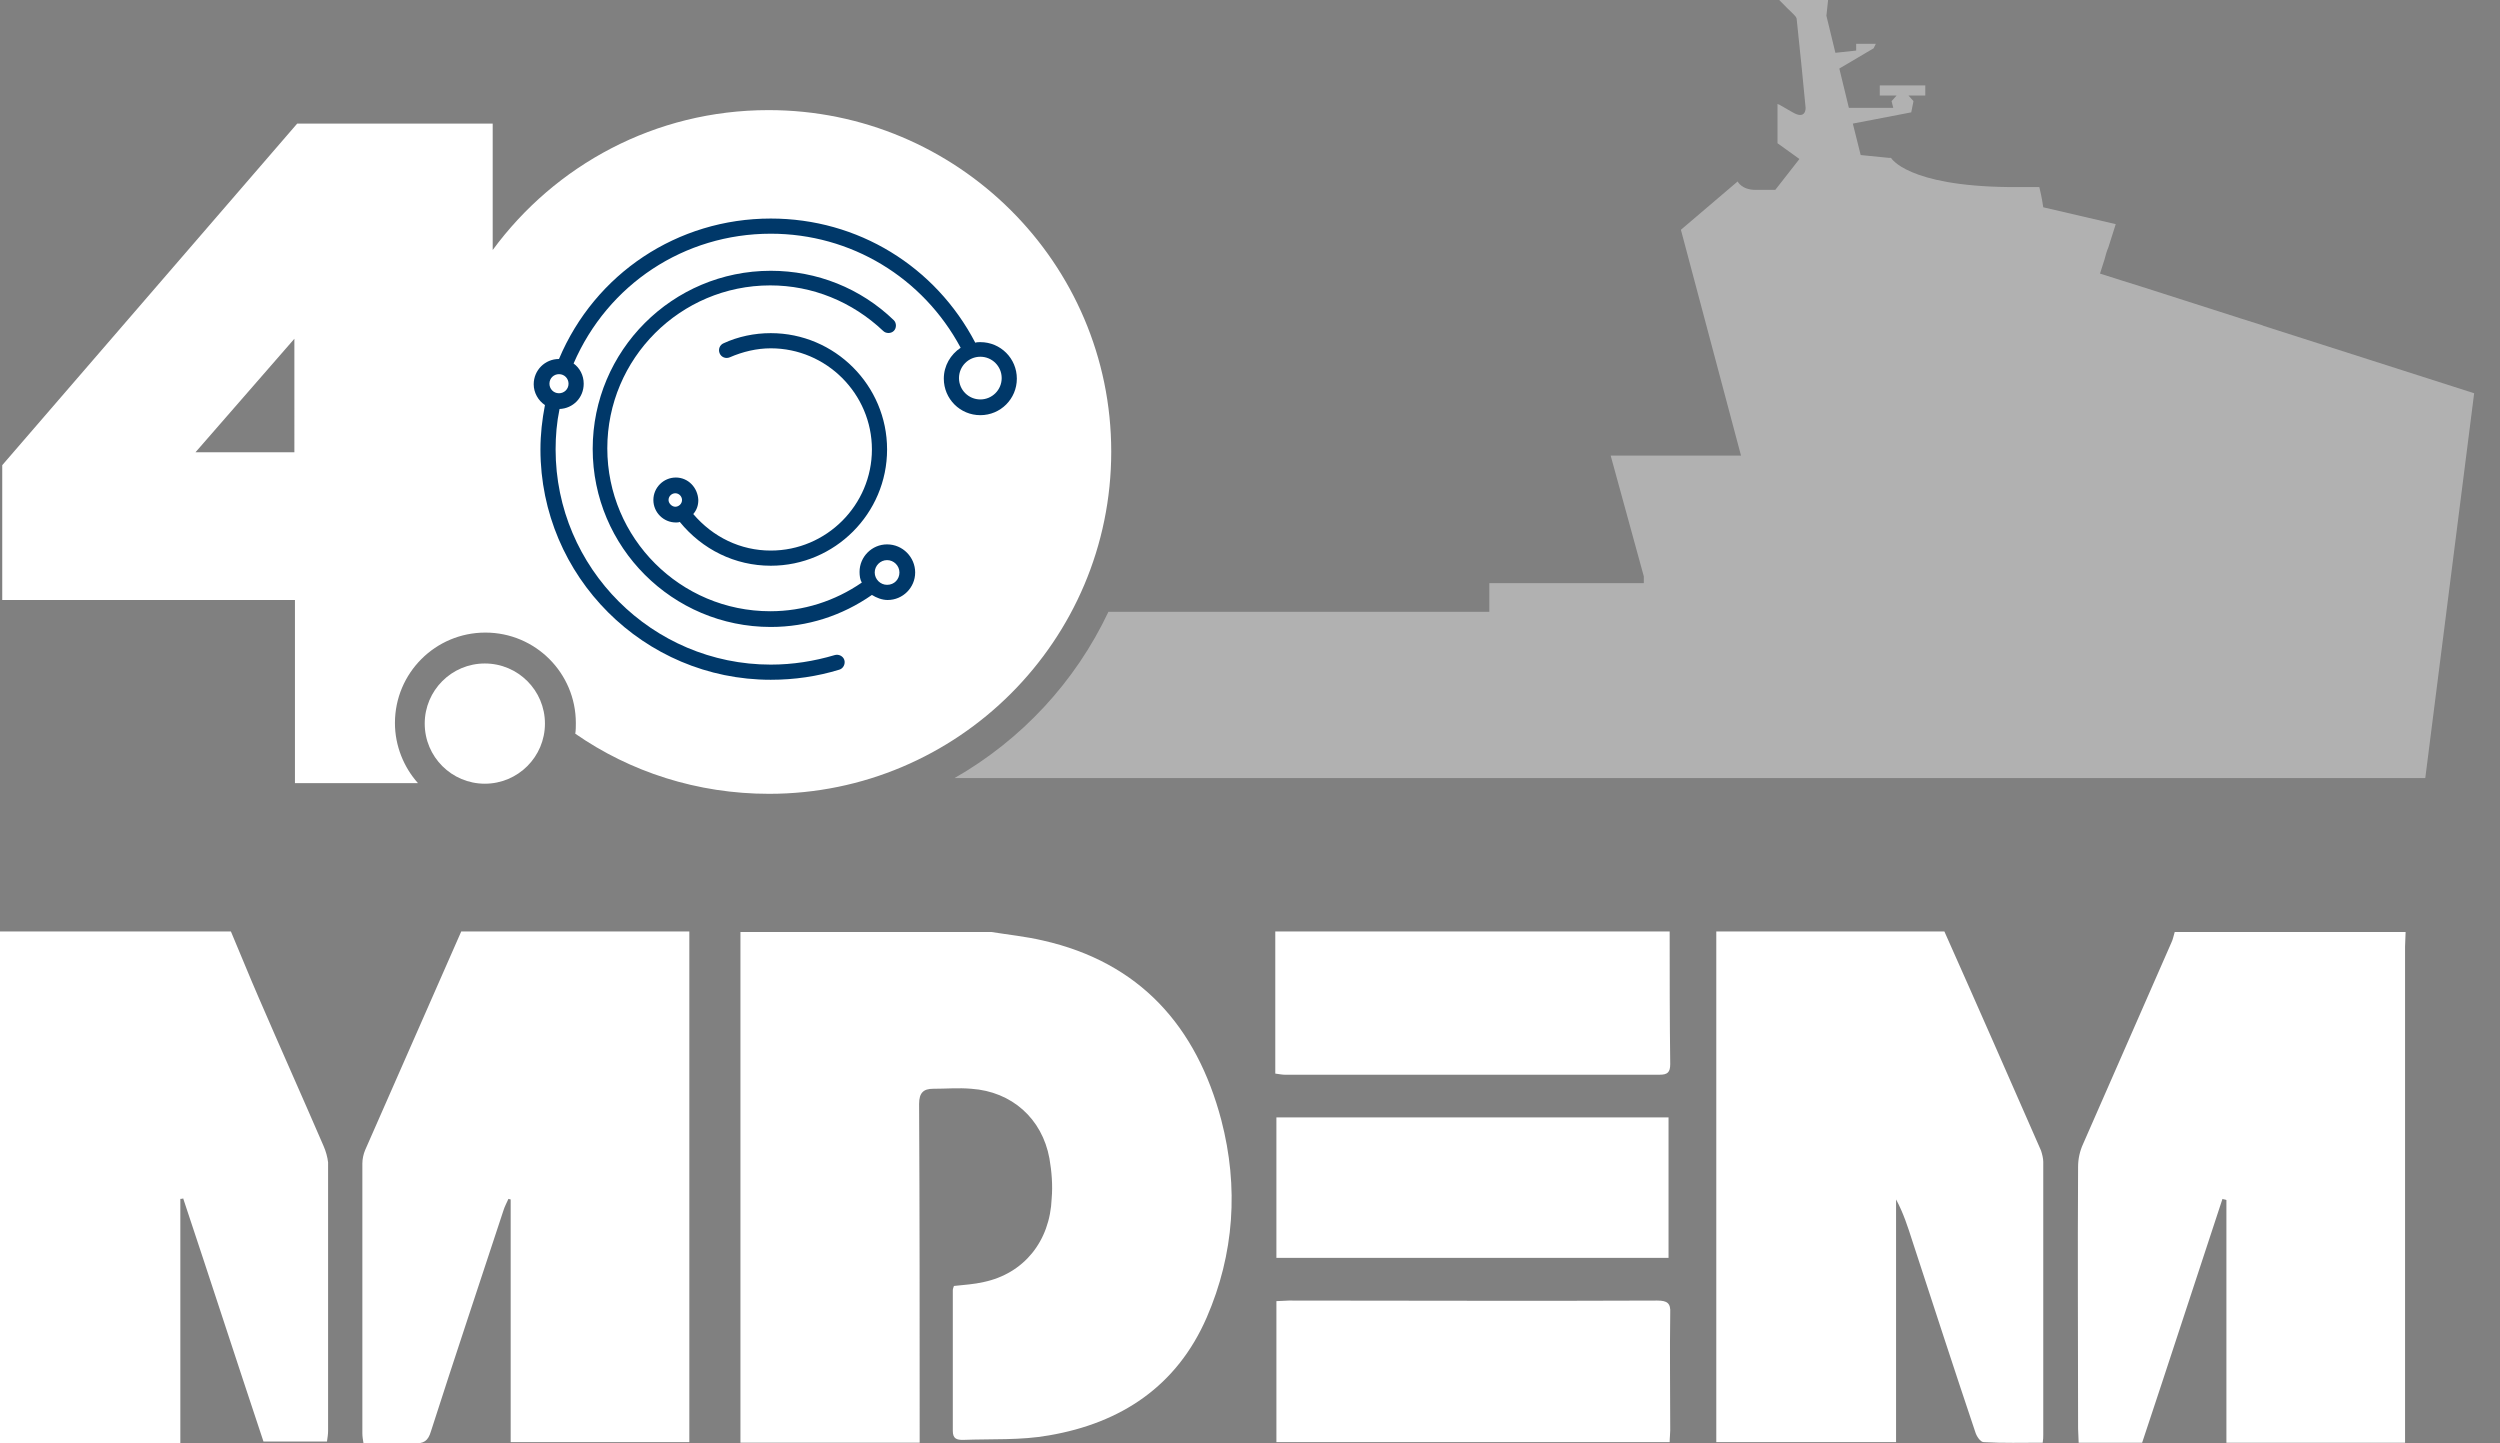
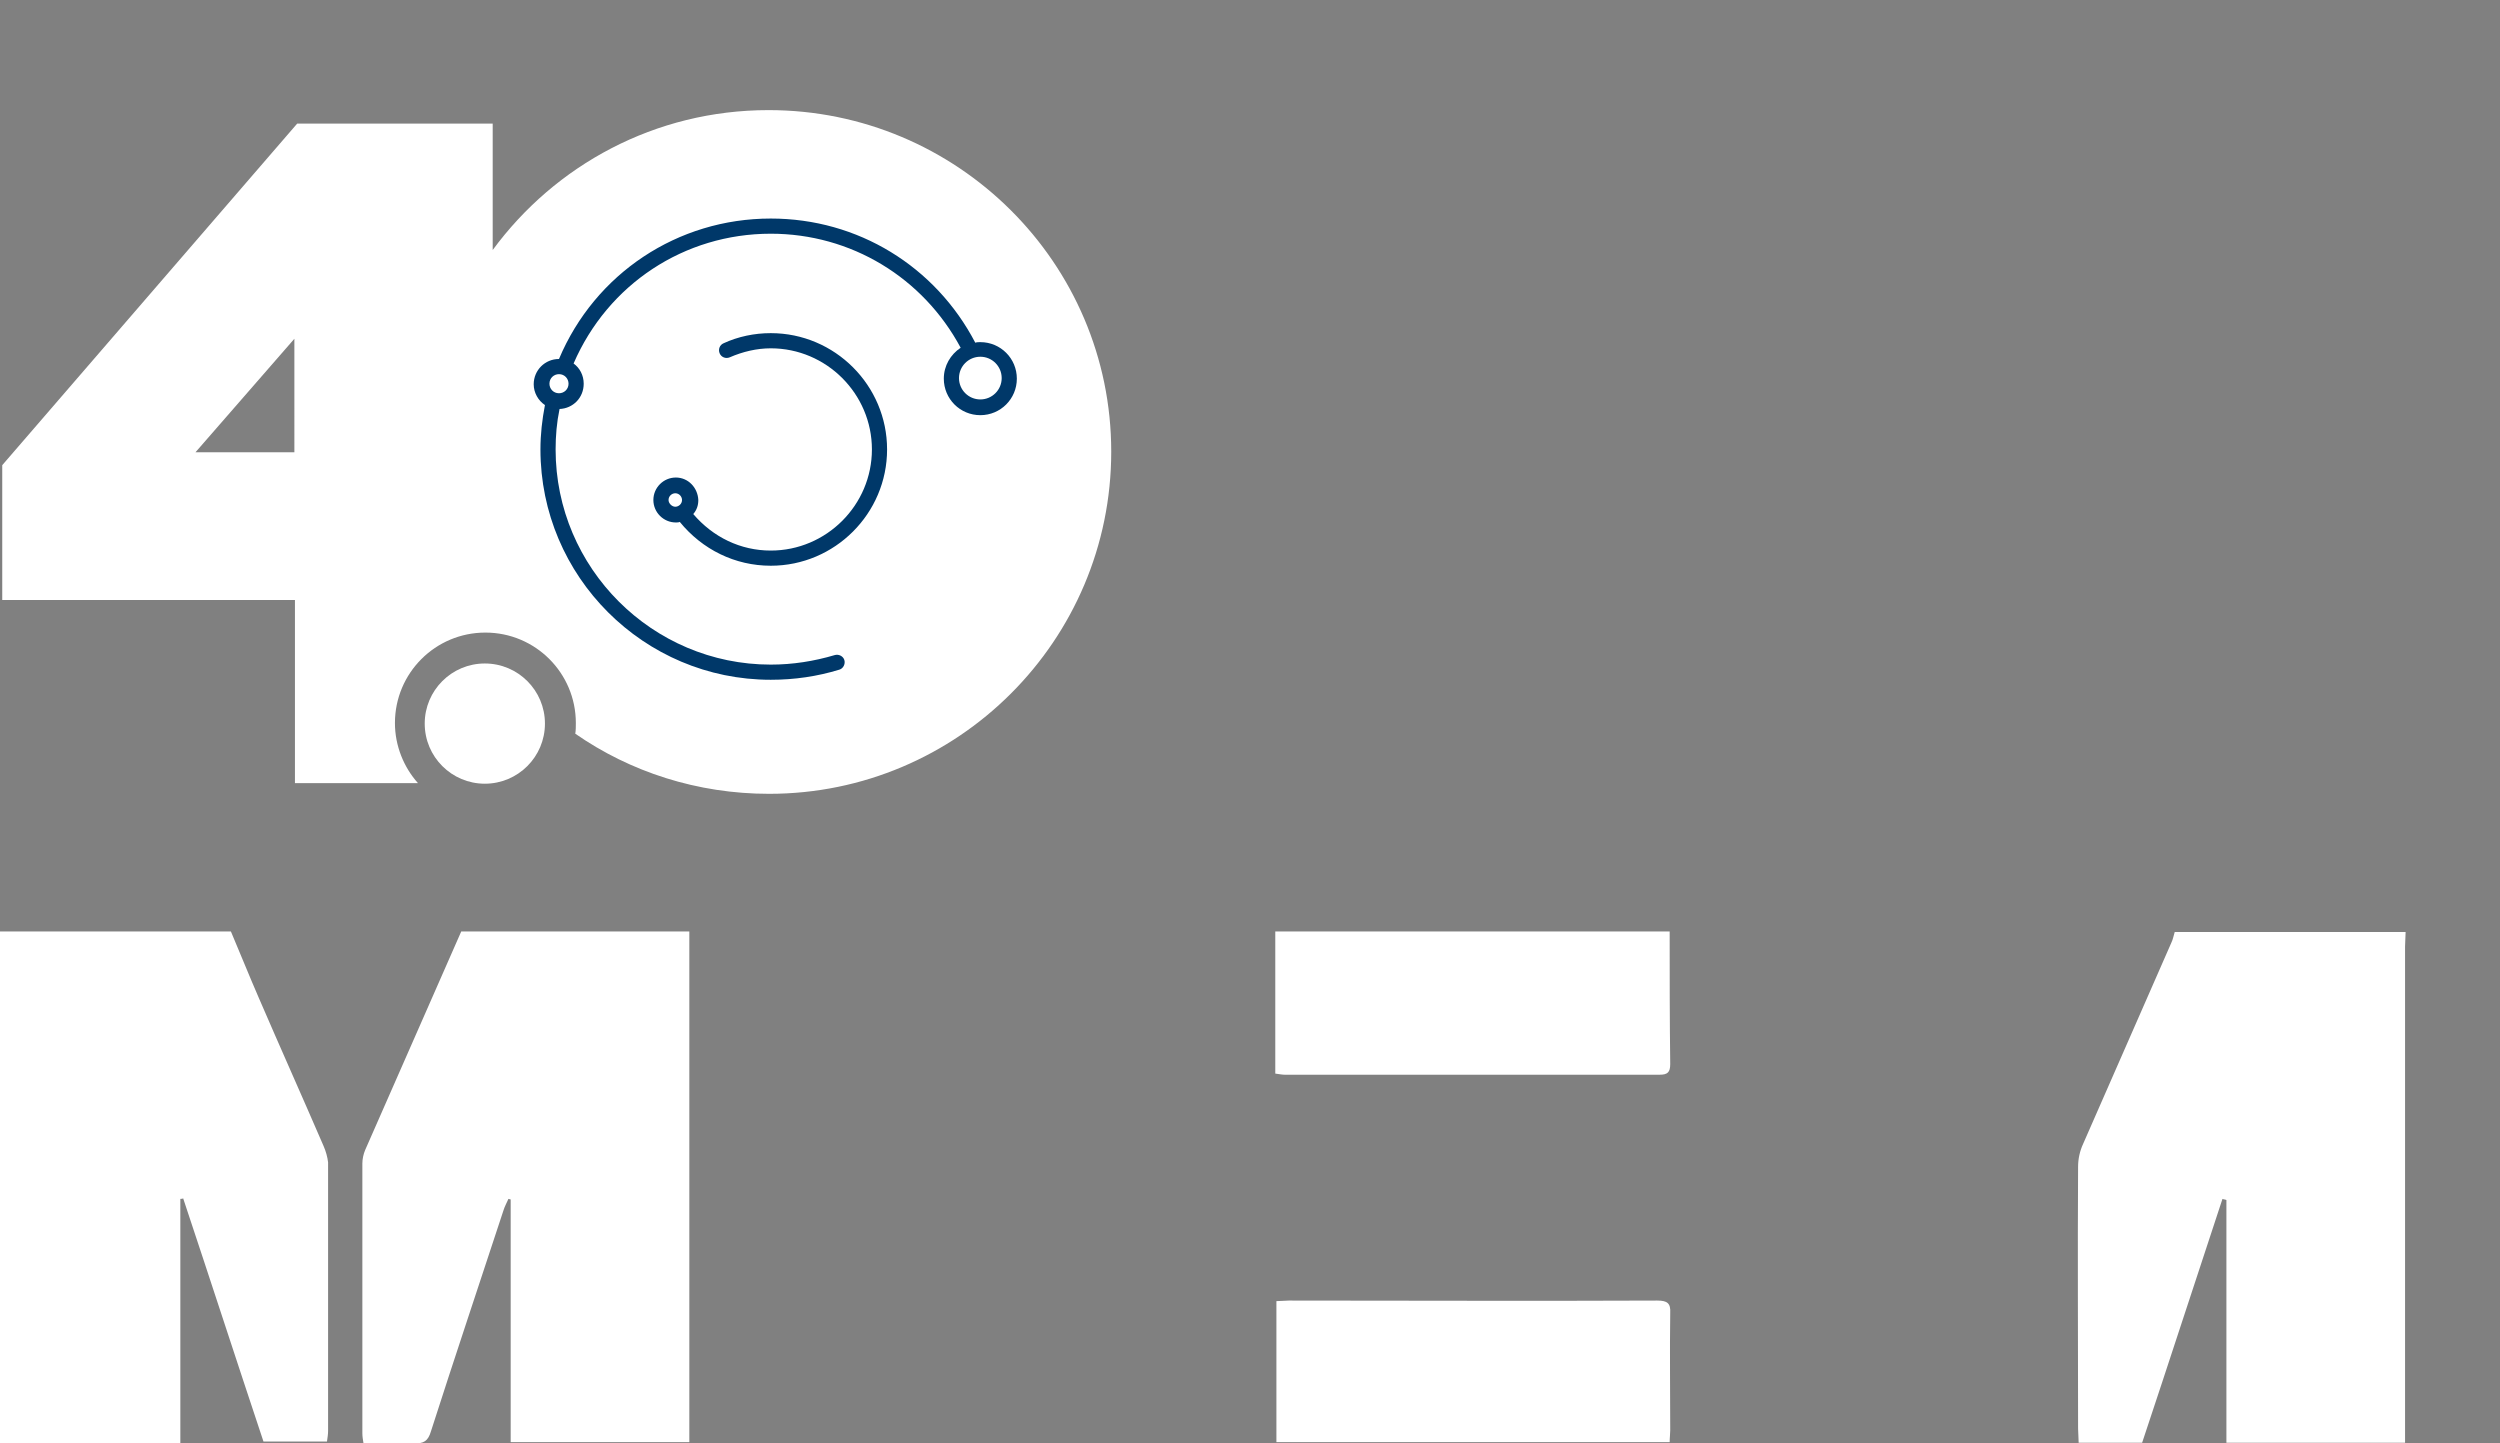
<svg xmlns="http://www.w3.org/2000/svg" version="1.1" id="Layer_1" x="0px" y="0px" viewBox="0 0 445 256.9" style="enable-background:new 0 0 445 256.9;" xml:space="preserve">
  <rect x="0" y="0" width="445" height="256.9" fill="#808080" stroke="none" />
  <style type="text/css">
	.st0{fill:#FFFFFF;}
	.st1{fill:#003869;}
	.st2{fill:#B1B1B1;}
</style>
  <g>
    <g>
      <path class="st0" d="M136.8,19.6c-20.2,0-38,9.8-49.1,24.9v-1V22H52.9L0.4,82.8v24h52.1v32.6h21.9c-2.5-2.8-4.1-6.6-4.1-10.7    c0-8.9,7.2-16.1,16.1-16.1s16.1,7.2,16.1,16.1c0,0.6,0,1.3-0.1,1.9c9.8,6.8,21.7,10.7,34.5,10.7c33.6,0,60.9-27.3,60.9-60.9    S170.4,19.6,136.8,19.6z M52.4,80.5H34.8l17.6-20.2V80.5z" />
      <circle class="st0" cx="86.3" cy="128.8" r="10.7" />
    </g>
    <g>
      <path class="st0" d="M295.4,191.3c1.4,0,1.9-0.4,1.9-1.9c-0.1-7.9-0.1-15.7-0.1-23.6c-23.4,0-46.8,0-70.2,0c0,8.4,0,16.8,0,25.3    c0.8,0.1,1.2,0.2,1.7,0.2C250.9,191.3,273.2,191.3,295.4,191.3z" />
-       <path class="st0" d="M185.6,167.4c-3-0.7-6-1-9.1-1.5c-14.9,0-29.8,0-44.7,0c0,30.3,0,60.6,0,90.9c10.8,0,21.3,0,31.9,0    c0-1,0-1.8,0-2.6c0-19.2,0-38.5-0.1-57.7c0-2,0.8-2.7,2.5-2.7c2.3,0,4.5-0.2,6.8,0c7.2,0.5,12.6,5.3,13.9,12.4    c0.4,2.3,0.6,4.8,0.4,7.1c-0.3,7.7-5,13.4-12.1,14.9c-1.7,0.4-3.5,0.5-5.3,0.7c-0.1,0.3-0.2,0.5-0.2,0.8c0,8.3,0,16.7,0,25    c0,1.4,0.7,1.6,1.8,1.6c5.1-0.2,10.3,0.1,15.3-0.8c12.9-2.2,22.8-8.8,28.1-21c4.9-11.3,5.7-23.2,2.6-35.1    C213,182.7,202.9,171.3,185.6,167.4z" />
      <path class="st0" d="M65,204.7c-0.3,0.7-0.5,1.6-0.5,2.4c0,16,0,32,0,48c0,0.6,0.1,1.2,0.2,1.8c3.1,0,6.1-0.1,9,0    c1.7,0.1,2.5-0.4,3-2.1c4.2-13.1,8.6-26.2,12.9-39.3c0.2-0.7,0.6-1.4,0.9-2.1c0.1,0,0.3,0.1,0.4,0.1c0,14.4,0,28.8,0,43.2    c10.7,0,21.2,0,31.8,0c0-1,0-1.9,0-2.8c0-15.3,0-30.7,0-46c0-14,0-28.1,0-42.1c-13.5,0-27.1,0-40.6,0    C76.4,178.8,70.7,191.7,65,204.7z" />
-       <path class="st0" d="M363.3,204.8c-5.7-13-11.4-26-17.2-39c-13.5,0-27.1,0-40.6,0c0,1,0,1.9,0,2.9c0,28.5,0,56.9,0,85.4    c0,0.9,0,1.7,0,2.6c10.8,0,21.2,0,32,0c0-14.5,0-28.9,0-43.2c1.3,2.4,2.1,4.9,2.9,7.4c3.7,11.3,7.4,22.7,11.2,34    c0.2,0.7,0.9,1.8,1.5,1.8c3.5,0.2,6.9,0.1,10.5,0.1c0.1-0.6,0.1-1,0.1-1.4c0-16.2,0-32.4,0-48.6    C363.7,206.2,363.5,205.4,363.3,204.8z" />
      <path class="st0" d="M428.2,165.9c-13.7,0-27.4,0-41.1,0c-0.2,0.6-0.3,1.3-0.6,1.9c-5.2,11.9-10.5,23.9-15.7,35.8    c-0.6,1.3-0.9,2.7-0.9,4.1c-0.1,15.5,0,31.1,0,46.6c0,0.8,0.1,1.6,0.1,2.5c3.8,0,7.5,0,11.3,0c4.8-14.4,9.5-28.9,14.3-43.4    c0.2,0.1,0.5,0.1,0.7,0.2c0,14.4,0,28.8,0,43.2c10.7,0,21.1,0,31.8,0c0-0.9,0-1.7,0-2.5c0-28.6,0-57.2,0-85.8    C428.1,167.6,428.2,166.7,428.2,165.9z" />
      <path class="st0" d="M57.6,204c-3.8-8.8-7.7-17.5-11.5-26.3c-1.7-3.9-3.3-7.9-5-11.9c-13.7,0-27.4,0-41.1,0c0,30.5,0,60.8,0,91.1    c10.6,0,21.2,0,32.1,0c0-14.7,0-29.1,0-43.5c0.2,0,0.4,0,0.5-0.1c4.8,14.4,9.5,28.9,14.3,43.3c3.8,0,7.5,0,11.3,0    c0.1-0.7,0.2-1.3,0.2-1.9c0-15.9,0-31.9,0-47.8C58.3,206,58,204.9,57.6,204z" />
-       <path class="st0" d="M297,198.9c-23.4,0-46.6,0-69.8,0c0,8.4,0,16.7,0,25c23.5,0,46.7,0,69.8,0C297,215.5,297,207.2,297,198.9z" />
      <path class="st0" d="M295,231.5c-21.9,0.1-43.8,0-65.6,0c-0.7,0-1.4,0.1-2.2,0.1c0,8.5,0,16.7,0,25.1c23.3,0,46.5,0,70,0    c0-0.8,0.1-1.4,0.1-2.1c0-7-0.1-13.9,0-20.9C297.4,232,296.8,231.5,295,231.5z" />
    </g>
    <g>
      <path class="st1" d="M174.5,60.9c-0.3,0-0.6,0-0.9,0.1c-7.1-13.6-20.9-22.1-36.4-22.1c-16.6,0-31.3,9.8-37.7,25l0,0    c-2.5,0-4.5,2-4.5,4.5c0,1.5,0.8,2.9,2,3.7c-0.5,2.6-0.8,5.2-0.8,7.9c0,22.6,18.4,41,41,41c4.2,0,8.3-0.6,12.2-1.8    c0.7-0.2,1.1-1,0.9-1.7s-1-1.1-1.7-0.9c-3.7,1.1-7.5,1.7-11.4,1.7c-21.1,0-38.3-17.2-38.3-38.3c0-2.4,0.2-4.8,0.7-7.2    c2.4-0.1,4.3-2,4.3-4.5c0-1.5-0.7-2.8-1.8-3.6c6.1-14.1,19.7-23.1,35.1-23.1c14.3,0,27.1,7.8,33.8,20.3c-1.8,1.2-3,3.2-3,5.5    c0,3.6,2.9,6.5,6.5,6.5c3.6,0,6.5-2.9,6.5-6.5C181,63.8,178.1,60.9,174.5,60.9z M99.5,70c-1,0-1.7-0.8-1.7-1.7    c0-1,0.8-1.7,1.7-1.7c1,0,1.7,0.8,1.7,1.7C101.2,69.3,100.4,70,99.5,70z M174.5,71.1c-2.1,0-3.8-1.7-3.8-3.8s1.7-3.8,3.8-3.8    s3.8,1.7,3.8,3.8S176.6,71.1,174.5,71.1z" />
-       <path class="st1" d="M157.9,96.9c-2.7,0-4.9,2.2-4.9,4.9c0,0.7,0.1,1.4,0.4,1.9c-4.8,3.3-10.4,5.1-16.3,5.1c-16,0-29-13-29-29    s13-29,29-29c7.5,0,14.6,2.9,20.1,8.1c0.5,0.5,1.4,0.5,1.9,0s0.5-1.4,0-1.9c-5.9-5.7-13.7-8.8-21.9-8.8    c-17.5,0-31.7,14.2-31.7,31.7s14.2,31.7,31.7,31.7c6.5,0,12.7-2,18-5.7c0.8,0.5,1.8,0.9,2.8,0.9c2.7,0,4.9-2.2,4.9-4.9    S160.7,96.9,157.9,96.9z M157.9,104.1c-1.2,0-2.2-1-2.2-2.2s1-2.2,2.2-2.2s2.2,1,2.2,2.2S159.2,104.1,157.9,104.1z" />
      <path class="st1" d="M120.3,85c-2.2,0-4,1.8-4,4s1.8,4,4,4c0.2,0,0.5,0,0.7-0.1c4,4.9,9.8,7.8,16.2,7.8c11.4,0,20.7-9.3,20.7-20.7    s-9.3-20.7-20.7-20.7c-2.9,0-5.8,0.6-8.4,1.8c-0.7,0.3-1,1.1-0.7,1.8s1.1,1,1.8,0.7c2.3-1,4.8-1.6,7.3-1.6c9.9,0,18,8.1,18,18    s-8.1,18-18,18c-5.4,0-10.3-2.4-13.8-6.5c0.6-0.7,0.9-1.5,0.9-2.5C124.2,86.8,122.5,85,120.3,85z M119,89c0-0.7,0.6-1.2,1.2-1.2    c0.7,0,1.2,0.6,1.2,1.2c0,0.7-0.6,1.2-1.2,1.2S119,89.6,119,89z" />
    </g>
-     <path class="st2" d="M402.9,58l-0.2-0.1c-1.3-0.4-2.5-0.8-3.8-1.2L381.1,51l0,0l-3.2-1l0,0l-4.1-1.3l0.8-2.5   c0.2-0.8,0.4-1.5,0.7-2.2l1.3-4.1l-12.9-3c-0.3-2-0.5-2.7-0.7-3.6c-1.6,0-3.4,0-5.4,0c-18.2-0.2-21-5.2-21-5.2l0,0h-0.4l-5-0.5   l-1.4-5.6l10.4-2l0.4-2l-0.9-1h3v-1.8h-8.1V17h3l-0.9,1l0.3,1.2h-7.9l-1.7-7l6.1-3.6l0.4-0.8h-3.5V9l-3.7,0.4l-1.6-6.6l0.3-2.8H323   h-0.7h-5.6c2.4,2.5,2.9,2.7,3.1,3.3l0.9,8.7l0.7,7.2c0,0,0.1,2.2-2.3,0.8c-0.5-0.3-0.9-0.5-1.4-0.8c-0.3-0.2-0.5-0.3-0.7-0.4   c-0.1-0.1-0.3-0.2-0.4-0.2c-0.1-0.1-0.2-0.1-0.2-0.1v7c1.3,0.9,2.6,1.9,3.9,2.8c-1.4,1.8-2.9,3.7-4.3,5.5c-1,0-2.1,0-3.1,0   c-0.1,0-0.3,0-0.4,0c-2.5,0-3.2-1.5-3.2-1.5l-10.1,8.6l10.7,40.2h-23.2c2,7.2,3.9,14.3,5.9,21.5c0,0.4,0,0.8,0,1.2   c-9.2,0-18.3,0-27.5,0c0,1.7,0,5.1,0,5.1s-35.8,0-67.8,0c-5.9,12.5-15.5,22.8-27.4,29.6h261.8l8.7-68.5   C427.7,65.9,415.3,62,402.9,58z" />
  </g>
</svg>